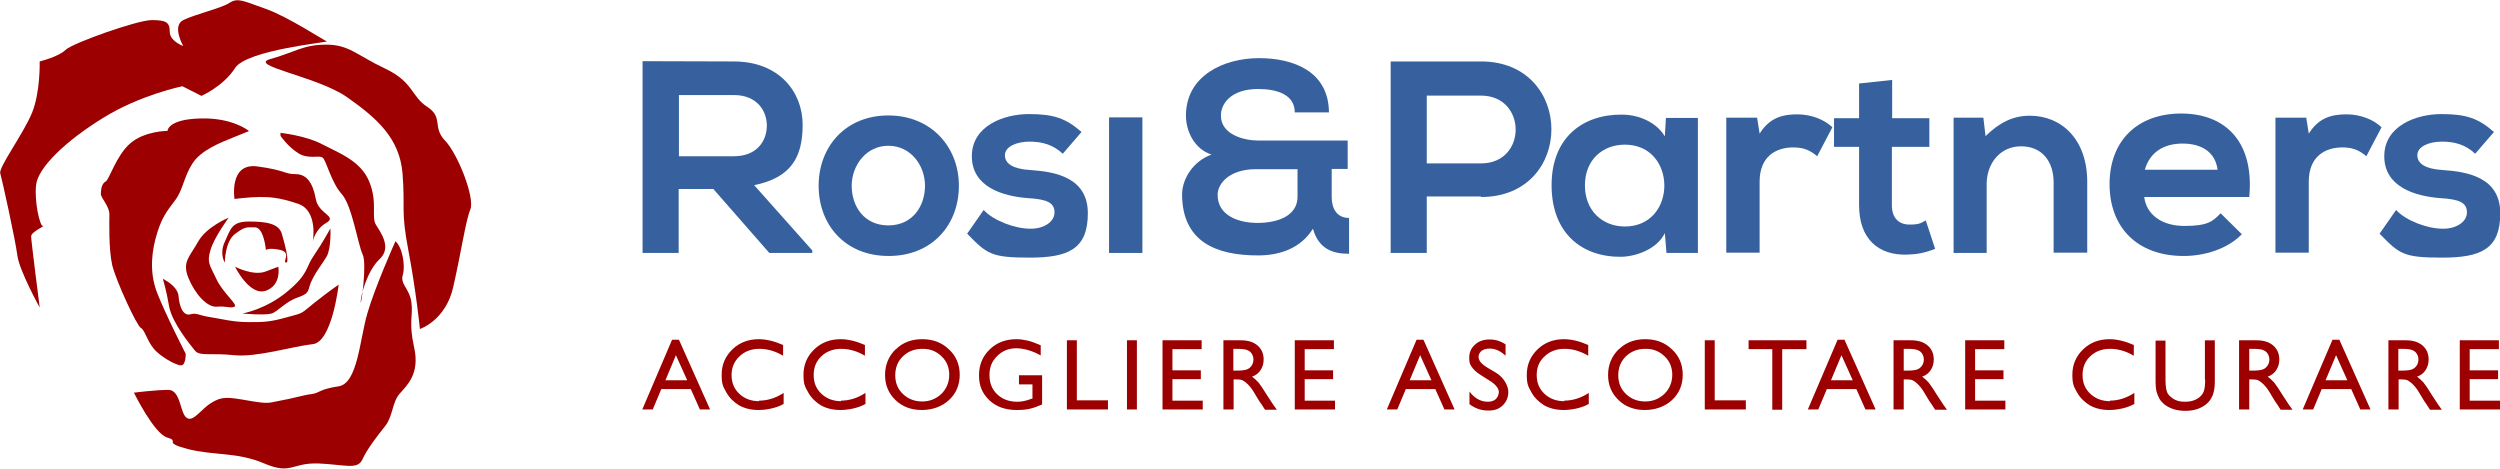
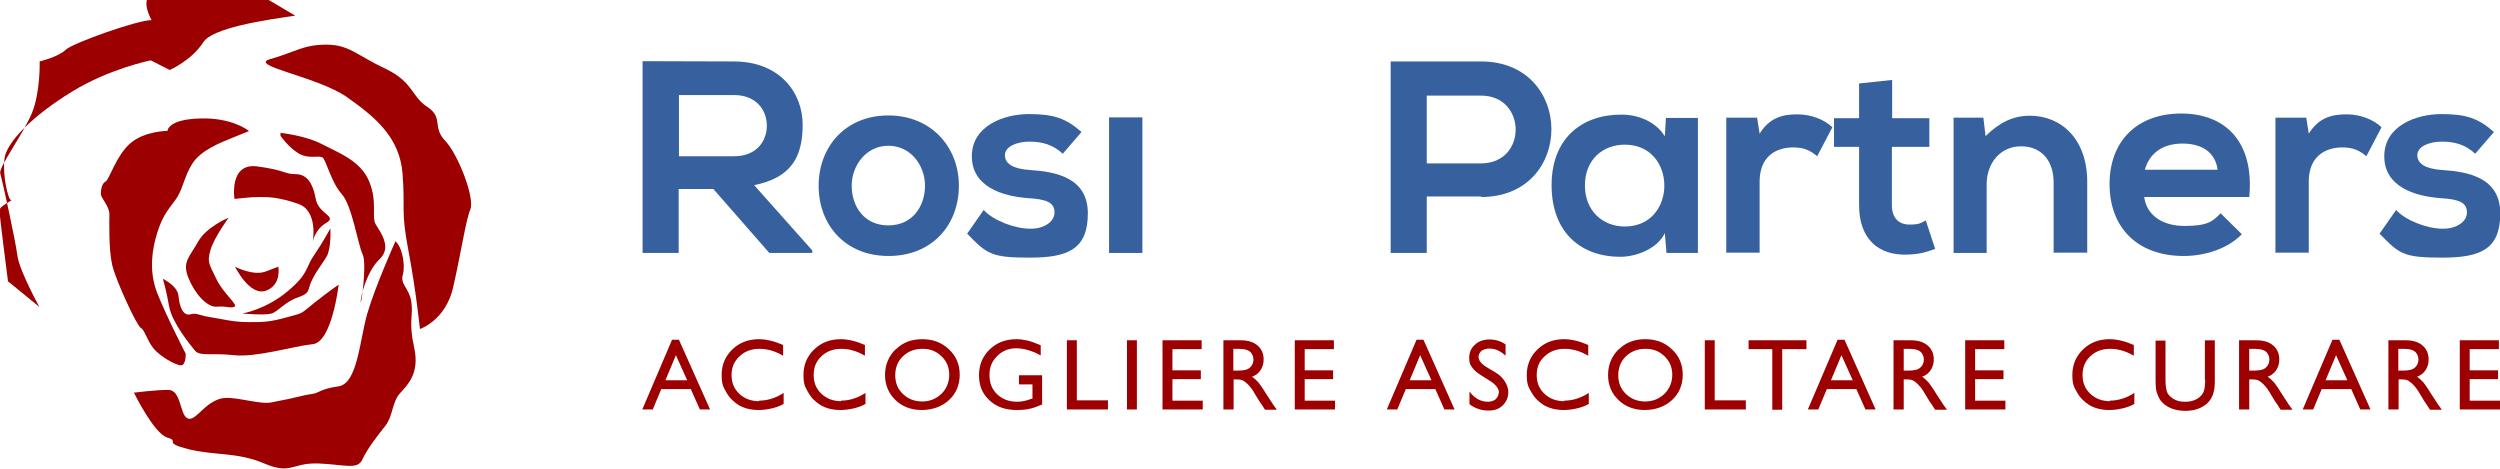
<svg xmlns="http://www.w3.org/2000/svg" id="Livello_1" version="1.1" viewBox="0 0 907.3 170.1">
  <defs>
    <style>
      .st0 {
        fill: #36619e;
      }

      .st1 {
        fill: #9c0000;
      }
    </style>
  </defs>
  <g>
    <g>
      <path class="st0" d="M246.4,34.5v22.2h20c8.3,0,11.9-5.6,11.9-11.1s-3.7-11.1-11.9-11.1h-20ZM294.8,91.8h-15.6l-20.3-23.2h-12.6v23.2h-13.1V22.2c11,0,22.1.1,33.1.1,16.4,0,25,11,25,23s-4.4,19.2-17.6,21.9l21.1,23.7v.9Z" />
      <path class="st0" d="M309.1,67.4c0,7.5,4.5,14.4,13.3,14.4s13.3-7,13.3-14.4-5.2-14.5-13.3-14.5-13.3,7.2-13.3,14.5M348,67.4c0,14.1-9.6,25.5-25.5,25.5s-25.4-11.4-25.4-25.5,9.7-25.5,25.3-25.5,25.6,11.5,25.6,25.5" />
      <path class="st0" d="M385.7,55.8c-3.5-3.3-7.5-4.4-12.1-4.4s-8.9,1.8-8.9,4.9,2.9,5,9.1,5.4c9.2.6,21,2.7,21,15.7s-7.1,16.1-21.1,16.1-15.5-1.3-22.7-8.7l6-8.6c3.5,3.9,11.4,6.8,16.9,6.8,4.6.1,8.8-2.3,8.8-5.9s-2.8-4.8-9.7-5.2c-9.2-.7-20.3-4.1-20.3-15.2s11.7-15.3,20.7-15.3,13.4,1.5,19.1,6.5l-6.8,7.9Z" />
    </g>
    <rect class="st0" x="402.5" y="42.6" width="12.1" height="49.2" />
    <g>
-       <path class="st0" d="M441.9,70.7c0,7.4,7.3,10.2,14.5,10.2s14.5-2.5,14.5-9.5v-10h-15.1c-9.6,0-13.9,5.2-13.9,9.3M483.3,71.5c0,4.1,1.8,7.6,6.3,7.6v13c-5.2,0-10.9-1.2-13.1-9.1-4.6,7.4-12.5,9.7-19.9,9.7-15.2,0-27.5-4.9-27.6-22.1,0-5.9,4.3-12.3,10.7-14.5-6.3-2-9.3-8.6-9.3-14.1,0-14.8,14.1-20.9,26.5-20.9s25.3,4.7,25.4,19.7h-12.4c0-6.4-6.3-8.5-13.3-8.5-10.2,0-13.6,5.7-13.5,9.7,0,7,8.7,9,13.4,9h32.6v10.3h-5.8v10.1h0Z" />
      <path class="st0" d="M517.8,59.3h19.7c16.8,0,16.7-24.6,0-24.6h-19.7v24.6ZM537.5,71.3h-19.7v20.5h-13.1V22.3c10.9,0,21.8,0,32.8,0,34,0,34.1,49.2,0,49.2" />
      <path class="st0" d="M575.2,67.3c0,9.3,6.5,14.9,14.5,14.9,19.1,0,19.1-29.7,0-29.7-8.1,0-14.5,5.5-14.5,14.8M604.6,42.8h11.6v49h-11.4l-.6-7.2c-2.8,5.8-10.4,8.5-15.9,8.6-14.5.1-25.2-8.8-25.2-26s11.2-25.7,25.5-25.6c6.6,0,12.8,3.1,15.6,7.9l.4-6.8Z" />
      <path class="st0" d="M637.7,42.8l.9,5.7c3.8-6.1,8.8-7,13.8-7s9.9,2,12.6,4.7l-5.5,10.5c-2.5-2.1-4.8-3.2-8.7-3.2-6.4,0-12.2,3.4-12.2,12.4v25.8h-12.1v-49h11.2Z" />
      <path class="st0" d="M686.7,29v13.9h13.5v10.4h-13.6v21.2c0,4.7,2.6,7,6.4,7s4.1-.6,5.9-1.5l3.4,10.3c-3.5,1.4-6.4,2-10,2.1-10.6.4-17.6-5.7-17.6-17.9v-21.2h-9.1v-10.4h9.1v-12.6l12.1-1.3Z" />
      <path class="st0" d="M745.3,91.8v-25.6c0-7.5-4.1-13.1-11.8-13.1s-12.5,6.3-12.5,13.7v25h-12v-49.1h10.8l.8,6.7c5-4.9,9.9-7.4,16.1-7.4,11.5,0,20.8,8.6,20.8,24v25.7h-12.1Z" />
      <path class="st0" d="M804.8,61.6c-.8-6.4-5.8-9.5-12.7-9.5s-11.9,3.2-13.7,9.5h26.4ZM778.2,71.6c.8,6.1,6.1,10.4,14.6,10.4s10.3-1.7,13.1-4.6l7.7,7.6c-5.2,5.4-13.6,7.9-21.1,7.9-16.9,0-26.9-10.4-26.9-26.1s10.1-25.6,26-25.6,26.6,10.1,24.7,30.3h-38.2Z" />
      <path class="st0" d="M837,42.8l.9,5.7c3.8-6.1,8.8-7,13.8-7s9.9,2,12.6,4.7l-5.5,10.5c-2.5-2.1-4.8-3.2-8.7-3.2-6.4,0-12.2,3.4-12.2,12.4v25.8h-12.1v-49h11.2Z" />
      <path class="st0" d="M898.3,55.8c-3.5-3.3-7.4-4.4-12.1-4.4s-8.9,1.8-8.9,4.9,2.9,5,9.1,5.4c9.2.6,21,2.7,21,15.7s-7,16.1-21.1,16.1-15.5-1.3-22.7-8.7l6-8.6c3.5,3.9,11.4,6.8,16.9,6.8,4.6.1,8.8-2.3,8.8-5.9s-2.8-4.8-9.7-5.2c-9.2-.7-20.3-4.1-20.3-15.2s11.7-15.3,20.7-15.3,13.4,1.5,19.1,6.5l-6.8,7.9Z" />
      <path class="st1" d="M892.7,148.6h14.6v-3.2h-11v-7.8h10.3v-3.2h-10.3v-7.7h10.6v-3.2h-14.2v25.1ZM875.3,127c.8.3,1.4.7,1.8,1.4.4.6.6,1.4.6,2.1s-.2,1.5-.6,2.1c-.4.6-.9,1.1-1.6,1.4-.7.3-1.9.5-3.7.5h-1.4v-7.9h1.1c1.8,0,3,.1,3.8.4M870.5,148.6v-10.9h.9c1.2,0,2,.1,2.5.4.5.3,1.1.7,1.7,1.3.6.6,1.3,1.4,2,2.5l1.2,2,1.1,1.8.7,1c.1.1.2.2.2.3l1.1,1.7h4.3l-1.3-1.8c-.5-.7-1.2-1.8-2.1-3.2-1.4-2.3-2.5-3.9-3.2-4.8-.8-.9-1.6-1.6-2.4-2.2,1.4-.5,2.4-1.3,3.1-2.4.7-1.1,1.1-2.3,1.1-3.8,0-2.1-.7-3.8-2.2-5.1-1.5-1.3-3.5-1.9-6.1-1.9h-6.3v25.1h3.6ZM844,138l3.8-9.1,4.1,9.1h-7.8ZM835.8,148.6h3.7l3.1-7.4h10.7l3.3,7.4h3.7l-11.3-25.3h-2.5l-10.8,25.3ZM821.2,127c.8.3,1.4.7,1.8,1.4.4.6.6,1.4.6,2.1s-.2,1.5-.6,2.1c-.4.6-.9,1.1-1.6,1.4-.7.3-1.9.5-3.7.5h-1.4v-7.9h1.1c1.8,0,3,.1,3.8.4M816.3,148.6v-10.9h.9c1.2,0,2,.1,2.5.4s1.1.7,1.7,1.3c.6.6,1.3,1.4,2,2.5l1.2,2,1.1,1.8.7,1c.1.1.2.2.2.3l1.1,1.7h4.3l-1.3-1.8c-.5-.7-1.2-1.8-2.1-3.2-1.4-2.3-2.5-3.9-3.2-4.8-.8-.9-1.6-1.6-2.4-2.2,1.4-.5,2.4-1.3,3.1-2.4.7-1.1,1.1-2.3,1.1-3.8,0-2.1-.7-3.8-2.2-5.1-1.5-1.3-3.5-1.9-6.1-1.9h-6.3v25.1h3.6ZM800.3,137.8c0,2-.2,3.4-.5,4.2-.3.8-.8,1.5-1.5,2.1-1.3,1.1-3.1,1.7-5.2,1.7s-2.8-.3-3.9-.8c-1.1-.6-1.9-1.3-2.5-2.2-.5-.9-.8-2.6-.8-4.9v-14.3h-3.6v14.2c0,2,.1,3.5.4,4.5.3.9.6,1.7,1,2.4.4.7.9,1.2,1.5,1.8,2,1.7,4.6,2.6,7.9,2.6s5.8-.9,7.8-2.6c.6-.5,1.1-1.1,1.5-1.8.4-.7.8-1.5,1-2.5.3-1,.4-2.4.4-4.4v-14.3h-3.6v14.3ZM765.8,145.6c-2.9,0-5.3-.9-7.2-2.7-1.9-1.8-2.8-4-2.8-6.8s.9-5,2.8-6.8c1.9-1.8,4.3-2.7,7.2-2.7s5.7.8,8.6,2.5v-3.9c-3.2-1.4-6.2-2.1-8.8-2.1-3.8,0-7,1.2-9.6,3.7s-3.9,5.6-3.9,9.2.6,4.4,1.7,6.4c1.1,2,2.7,3.5,4.6,4.7,2,1.1,4.3,1.7,7.1,1.7s6.5-.7,9.1-2.2v-4c-2.9,1.9-5.9,2.8-8.9,2.8M713.2,148.6h14.6v-3.2h-11v-7.8h10.3v-3.2h-10.3v-7.7h10.6v-3.2h-14.2v25.1ZM695.8,127c.8.3,1.4.7,1.8,1.4.4.6.6,1.4.6,2.1s-.2,1.5-.6,2.1c-.4.6-.9,1.1-1.6,1.4s-1.9.5-3.7.5h-1.4v-7.9h1.1c1.8,0,3,.1,3.8.4M690.9,148.6v-10.9h.9c1.2,0,2,.1,2.5.4s1.1.7,1.7,1.3c.6.6,1.3,1.4,2,2.5l1.2,2,1.1,1.8.7,1c.1.1.2.2.2.3l1.1,1.7h4.3l-1.3-1.8c-.5-.7-1.2-1.8-2.1-3.2-1.4-2.3-2.5-3.9-3.2-4.8-.8-.9-1.6-1.6-2.4-2.2,1.4-.5,2.4-1.3,3.1-2.4.7-1.1,1.1-2.3,1.1-3.8,0-2.1-.7-3.8-2.2-5.1-1.5-1.3-3.5-1.9-6.1-1.9h-6.3v25.1h3.6ZM664.5,138l3.8-9.1,4.1,9.1h-7.8ZM656.2,148.6h3.7l3.1-7.4h10.7l3.3,7.4h3.7l-11.3-25.3h-2.5l-10.8,25.3ZM634.6,126.7h8.6v22h3.6v-22h8.8v-3.2h-21v3.2ZM618.7,148.6h14.9v-3.3h-11.3v-21.8h-3.6v25.1ZM604.1,129.3c1.9,1.8,2.8,4.1,2.8,6.7s-.9,5-2.8,6.9c-1.9,1.8-4.2,2.8-7,2.8s-5.1-.9-7-2.7c-1.9-1.8-2.8-4.1-2.8-6.8s.9-5.1,2.8-6.9c1.9-1.8,4.2-2.7,7.1-2.7s5,.9,6.9,2.7M587.4,126.8c-2.5,2.5-3.8,5.6-3.8,9.3s1.3,6.7,3.8,9.1c2.5,2.4,5.7,3.6,9.5,3.6s7.3-1.2,9.9-3.6c2.6-2.4,3.9-5.5,3.9-9.2s-1.3-6.8-3.9-9.2c-2.6-2.5-5.8-3.7-9.7-3.7s-7.1,1.2-9.6,3.7M567.7,145.6c-2.9,0-5.3-.9-7.2-2.7-1.9-1.8-2.8-4-2.8-6.8s.9-5,2.9-6.8c1.9-1.8,4.3-2.7,7.2-2.7s5.7.8,8.6,2.5v-3.9c-3.2-1.4-6.2-2.1-8.8-2.1-3.8,0-7,1.2-9.6,3.7-2.6,2.5-3.9,5.6-3.9,9.2s.6,4.4,1.7,6.4c1.1,2,2.7,3.5,4.6,4.7,2,1.1,4.3,1.7,7.1,1.7s6.5-.7,9.1-2.2v-4c-2.9,1.9-5.9,2.8-8.9,2.8M543.9,142.5c0,.9-.4,1.7-1.1,2.4-.7.6-1.7.9-2.8.9-2.6,0-4.8-1.2-6.7-3.7v4.6c2,1.5,4.3,2.3,6.8,2.3s3.9-.6,5.3-1.9c1.3-1.3,2-2.9,2-4.9s-1.5-5.2-4.6-7l-2.7-1.6c-1.2-.7-2.1-1.4-2.7-2.1-.6-.7-.8-1.4-.8-2.1s.4-1.5,1.1-2.1c.8-.5,1.7-.8,2.9-.8,2.1,0,4,.9,5.8,2.6v-4.1c-1.7-1.2-3.7-1.8-5.8-1.8s-4,.6-5.3,1.9c-1.4,1.2-2.1,2.8-2.1,4.8s.4,2.5,1.1,3.5c.7,1,1.9,2,3.7,3.1l2.7,1.7c2.2,1.4,3.3,2.8,3.3,4.4M511.6,138l3.8-9.1,4.1,9.1h-7.8ZM503.4,148.6h3.7l3.1-7.4h10.7l3.3,7.4h3.7l-11.3-25.3h-2.5l-10.8,25.3ZM469.9,148.6h14.6v-3.2h-11v-7.8h10.3v-3.2h-10.3v-7.7h10.6v-3.2h-14.2v25.1ZM452.5,127c.8.3,1.4.7,1.8,1.4.4.6.6,1.4.6,2.1s-.2,1.5-.6,2.1c-.4.6-.9,1.1-1.6,1.4s-1.9.5-3.7.5h-1.4v-7.9h1.1c1.8,0,3,.1,3.8.4M447.7,148.6v-10.9h.9c1.2,0,2,.1,2.5.4.5.3,1.1.7,1.7,1.3.6.6,1.3,1.4,2,2.5l1.2,2,1.1,1.8.7,1c.1.1.2.2.2.3l1.1,1.7h4.3l-1.3-1.8c-.5-.7-1.2-1.8-2.1-3.2-1.4-2.3-2.5-3.9-3.2-4.8-.8-.9-1.6-1.6-2.4-2.2,1.4-.5,2.4-1.3,3.1-2.4.7-1.1,1.1-2.3,1.1-3.8,0-2.1-.7-3.8-2.2-5.1-1.5-1.3-3.5-1.9-6.1-1.9h-6.3v25.1h3.6ZM421.9,148.6h14.6v-3.2h-11v-7.8h10.3v-3.2h-10.3v-7.7h10.6v-3.2h-14.2v25.1ZM409,148.6h3.6v-25.1h-3.6v25.1ZM387.2,148.6h14.9v-3.3h-11.3v-21.8h-3.6v25.1ZM369.9,139.5h4.8v5.2h-.3c-2,.8-3.7,1.1-5.2,1.1-3,0-5.4-.9-7.3-2.7-1.9-1.8-2.8-4.1-2.8-7s.9-5,2.8-6.9c1.9-1.9,4.2-2.8,6.9-2.8s5.9.9,8.9,2.6v-3.7c-1.9-.8-3.5-1.4-4.8-1.7-1.3-.3-2.6-.5-4-.5-3.9,0-7.1,1.2-9.7,3.7s-3.9,5.6-3.9,9.4,1.2,6.6,3.7,9c2.5,2.4,5.8,3.6,10,3.6s6.1-.7,9.2-2v-10.6h-8.4v3.2ZM341.7,129.3c1.9,1.8,2.8,4.1,2.8,6.7s-.9,5-2.8,6.9c-1.9,1.8-4.2,2.8-7,2.8s-5.1-.9-7-2.7c-1.9-1.8-2.8-4.1-2.8-6.8s.9-5.1,2.8-6.9c1.9-1.8,4.2-2.7,7.1-2.7s5,.9,6.9,2.7M325,126.8c-2.5,2.5-3.8,5.6-3.8,9.3s1.3,6.7,3.8,9.1c2.5,2.4,5.7,3.6,9.5,3.6s7.3-1.2,9.9-3.6c2.6-2.4,3.9-5.5,3.9-9.2s-1.3-6.8-3.9-9.2c-2.6-2.5-5.8-3.7-9.7-3.7s-7.1,1.2-9.6,3.7M305.3,145.6c-2.9,0-5.3-.9-7.2-2.7-1.9-1.8-2.8-4-2.8-6.8s.9-5,2.8-6.8c1.9-1.8,4.3-2.7,7.2-2.7s5.7.8,8.6,2.5v-3.9c-3.2-1.4-6.2-2.1-8.8-2.1-3.8,0-7,1.2-9.6,3.7s-3.9,5.6-3.9,9.2.6,4.4,1.7,6.4c1.1,2,2.7,3.5,4.6,4.7,2,1.1,4.3,1.7,7.1,1.7s6.5-.7,9.1-2.2v-4c-2.9,1.9-5.9,2.8-8.9,2.8M275.5,145.6c-2.9,0-5.3-.9-7.2-2.7-1.9-1.8-2.8-4-2.8-6.8s1-5,2.9-6.8c1.9-1.8,4.3-2.7,7.2-2.7s5.7.8,8.6,2.5v-3.9c-3.2-1.4-6.2-2.1-8.8-2.1-3.8,0-7,1.2-9.6,3.7-2.6,2.5-3.9,5.6-3.9,9.2s.6,4.4,1.7,6.4c1.1,2,2.7,3.5,4.6,4.7,2,1.1,4.3,1.7,7.1,1.7s6.5-.7,9.1-2.2v-4c-2.9,1.9-5.9,2.8-8.9,2.8M241.5,138l3.8-9.1,4.1,9.1h-7.8ZM233.2,148.6h3.7l3.1-7.4h10.7l3.3,7.4h3.7l-11.3-25.3h-2.5l-10.8,25.3Z" />
    </g>
  </g>
  <g>
-     <path class="st1" d="M14.3,111.4s-7.3-13.2-8-18.7c-.7-5.6-5.6-27.8-6.2-29.8-.7-2.1,8.3-14.2,11.5-21.9,3.1-7.6,2.8-18.7,2.8-18.7,0,0,6.9-1.7,9.4-4.2,2.4-2.4,26-10.8,31.2-10.8s6.6.7,6.6,4.2,4.9,5.2,4.9,5.2c0,0-4.2-7.3,0-9.4,4.2-2.1,13.5-4.2,16.7-6.2,3.1-2.1,5.2-.7,13.2,2.1,8,2.8,21.2,11.5,22.2,11.8,1,.3-29.1,3.1-33.3,9.7-4.2,6.6-12.2,10.1-12.2,10.1l-6.9-3.5s-15.3,3.1-28.8,11.5c-13.5,8.3-23.6,18-24.3,24.3-.7,6.2,1.4,14.9,2.4,14.9s-4.2,2.1-4.2,3.8c0,1.7,3.1,25.7,3.1,25.7" />
+     <path class="st1" d="M14.3,111.4s-7.3-13.2-8-18.7c-.7-5.6-5.6-27.8-6.2-29.8-.7-2.1,8.3-14.2,11.5-21.9,3.1-7.6,2.8-18.7,2.8-18.7,0,0,6.9-1.7,9.4-4.2,2.4-2.4,26-10.8,31.2-10.8c0,0-4.2-7.3,0-9.4,4.2-2.1,13.5-4.2,16.7-6.2,3.1-2.1,5.2-.7,13.2,2.1,8,2.8,21.2,11.5,22.2,11.8,1,.3-29.1,3.1-33.3,9.7-4.2,6.6-12.2,10.1-12.2,10.1l-6.9-3.5s-15.3,3.1-28.8,11.5c-13.5,8.3-23.6,18-24.3,24.3-.7,6.2,1.4,14.9,2.4,14.9s-4.2,2.1-4.2,3.8c0,1.7,3.1,25.7,3.1,25.7" />
    <path class="st1" d="M90.3,47.5s-5.9-4.9-17.7-4.5c-11.8.3-11.8,4.5-11.8,4.5,0,0-8.3,0-13.5,4.5-5.2,4.5-7.6,13.2-9,13.9-1.4.7-1.7,3.1-1.7,4.5s3.1,4.5,3.1,7.3-.3,12.5,1,18.4c1.4,5.9,9,22.2,10.4,22.9,1.4.7,2.1,4.2,4.5,7.3,2.4,3.1,8.3,6.3,10.1,6.3s1.7-4.2,1.7-4.2c0,0-7.3-14.2-10.4-22.2-3.1-8-1.7-16,0-21.5,1.7-5.6,3.5-8,6.4-11.8,3-3.8,3.3-8.7,6.4-13.5,3.1-4.9,10.1-7.6,15.3-9.7l5.2-2.1Z" />
    <path class="st1" d="M101.7,48.2s9.4,1,15.3,4.2c5.9,3.1,13.9,5.9,17,13.5,3.1,7.6.7,12.8,2.4,15.6,1.7,2.8,5.9,8.3,1.4,12.5-4.5,4.2-6.9,13.2-6.9,15.6s2.4-13.9.7-17.3c-1.7-3.5-3.8-17.7-7.6-21.9-3.8-4.2-5.6-12.2-6.9-13.2-1.4-1-4.9.7-8.7-1.5-3.8-2.3-6.6-6.4-6.6-6.4v-1Z" />
    <path class="st1" d="M143.4,87.8s-7.3,16.3-10.1,26c-2.8,9.7-3.5,25.3-10.4,26.4-6.9,1-6.9,2.4-9.7,2.8-2.8.3-7.3,1.7-11.5,2.4-4.2.7-3.5,1.4-11.5,0-8-1.4-9.7-1.5-13.5.8-3.8,2.3-6.6,7.2-9,5.4-2.4-1.7-2.1-10.1-6.6-10.1s-12.5,1-12.5,1c0,0,7.3,14.9,12.1,16.3,4.9,1.4-2.1,1.7,7.6,4.2,9.7,2.4,17.7,1,27.6,5.2,9.9,4.2,9.9-.3,19.6,0,9.7.4,14.2,2.4,16-1.4,1.7-3.8,5.5-8.7,8.3-12.2,2.8-3.5,2.5-8.7,5.3-11.8,2.8-3.1,7.3-7.3,5.2-16.7-2.1-9.4-.3-11.3-1-16.4-.7-5.1-4.2-6.5-3.1-10,1-3.5-.3-10.4-2.8-12.2" />
    <path class="st1" d="M152.4,119.4s9.4-3.1,12.1-15.3c2.8-12.2,4.5-24,6.2-28.1,1.7-4.2-4.5-20.1-9.2-25-4.7-4.9-.5-8.3-6.4-12.2-5.9-3.8-5-9-15.3-13.9-10.4-4.9-13.1-8.7-21.4-8.7-8.4,0-11.5,2.8-20.2,5.2-8.7,2.4,17,6.3,27.8,13.9,10.8,7.6,19.1,14.9,20.1,27.8,1,12.8-.7,13,2.1,27.7,2.8,14.7,4.2,28.6,4.2,28.6" />
    <path class="st1" d="M85.1,72.2s-2.1-13.2,8.3-11.8c10.4,1.4,9.7,2.8,13.9,2.8s6.3,3.5,7.3,9c1,5.6,8,6.2,3.8,8.7-4.2,2.4-4.9,6.9-4.9,6.9,0,0,2.1-11.2-5.2-13.8-7.3-2.5-10.8-2.5-14.2-2.5s-9,.7-9,.7" />
    <path class="st1" d="M83,79s-8,3.2-11.1,8.7c-3.1,5.6-5.9,7.3-3.5,13.2,2.4,5.9,6.9,10.8,10.4,10.4,3.5-.3,4.9.7,6.3,0,1.4-.7-4.2-4.9-6.6-10.1-2.4-5.2-3.5-5.8-2.1-10.5,1.4-4.7,6.6-11.7,6.6-11.7" />
-     <path class="st1" d="M81.6,95.3s-2.1-3.1,0-7.6c2.1-4.5,2.4-7.3,8.7-7.3s10.9.7,12,4.5c1.1,3.8,2.9,10.6,1.5,10.4-1.4-.3,2.1-3.6-2.1-4.6-4.2-.9-5.2,0-5.2,0,0,0-.7-8.2-4-8.2s-3.5-.3-7.2,2.4c-3.7,2.8-3.7,10.3-3.7,10.3" />
    <path class="st1" d="M85.3,96.8s6.7,3.5,11.2,1.7l4.5-1.7s1.3,6.6-4.5,8.7c-5.9,2.1-11.2-8.7-11.2-8.7" />
    <path class="st1" d="M87.9,113.8s8.7-1.5,16.5-8.1c7.8-6.5,6.4-8.6,9.6-13.1,3.1-4.5,5.9-9.7,5.9-9.7,0,0,.4,6.9-1.3,10.1-1.8,3.1-3.2,4.4-5.2,8.3-2.1,3.9-.3,4.9-5.2,6.6-4.9,1.7-7.3,5.2-9.7,5.9-2.4.7-10.4,0-10.4,0" />
    <path class="st1" d="M122.9,103.4s-2.4,20.8-9.4,21.5c-6.9.7-20.5,4.9-28.6,4-8.2-.9-12.3.5-14.1-1.6-1.7-2.1-8.3-10.1-9.4-16-1-5.9-2.3-10.1-2.3-10.1,0,0,5.4,2.5,5.7,6.3.3,3.8,1.7,7.2,4.2,6.6,2.4-.7,2.8.3,7.3,1,4.5.7,8.3,1.8,13.9,1.8s7.6,0,14.1-1.8c6.4-1.7,4.7-1.2,9.9-5.3,5.2-4.1,8.7-6.5,8.7-6.5" />
  </g>
</svg>